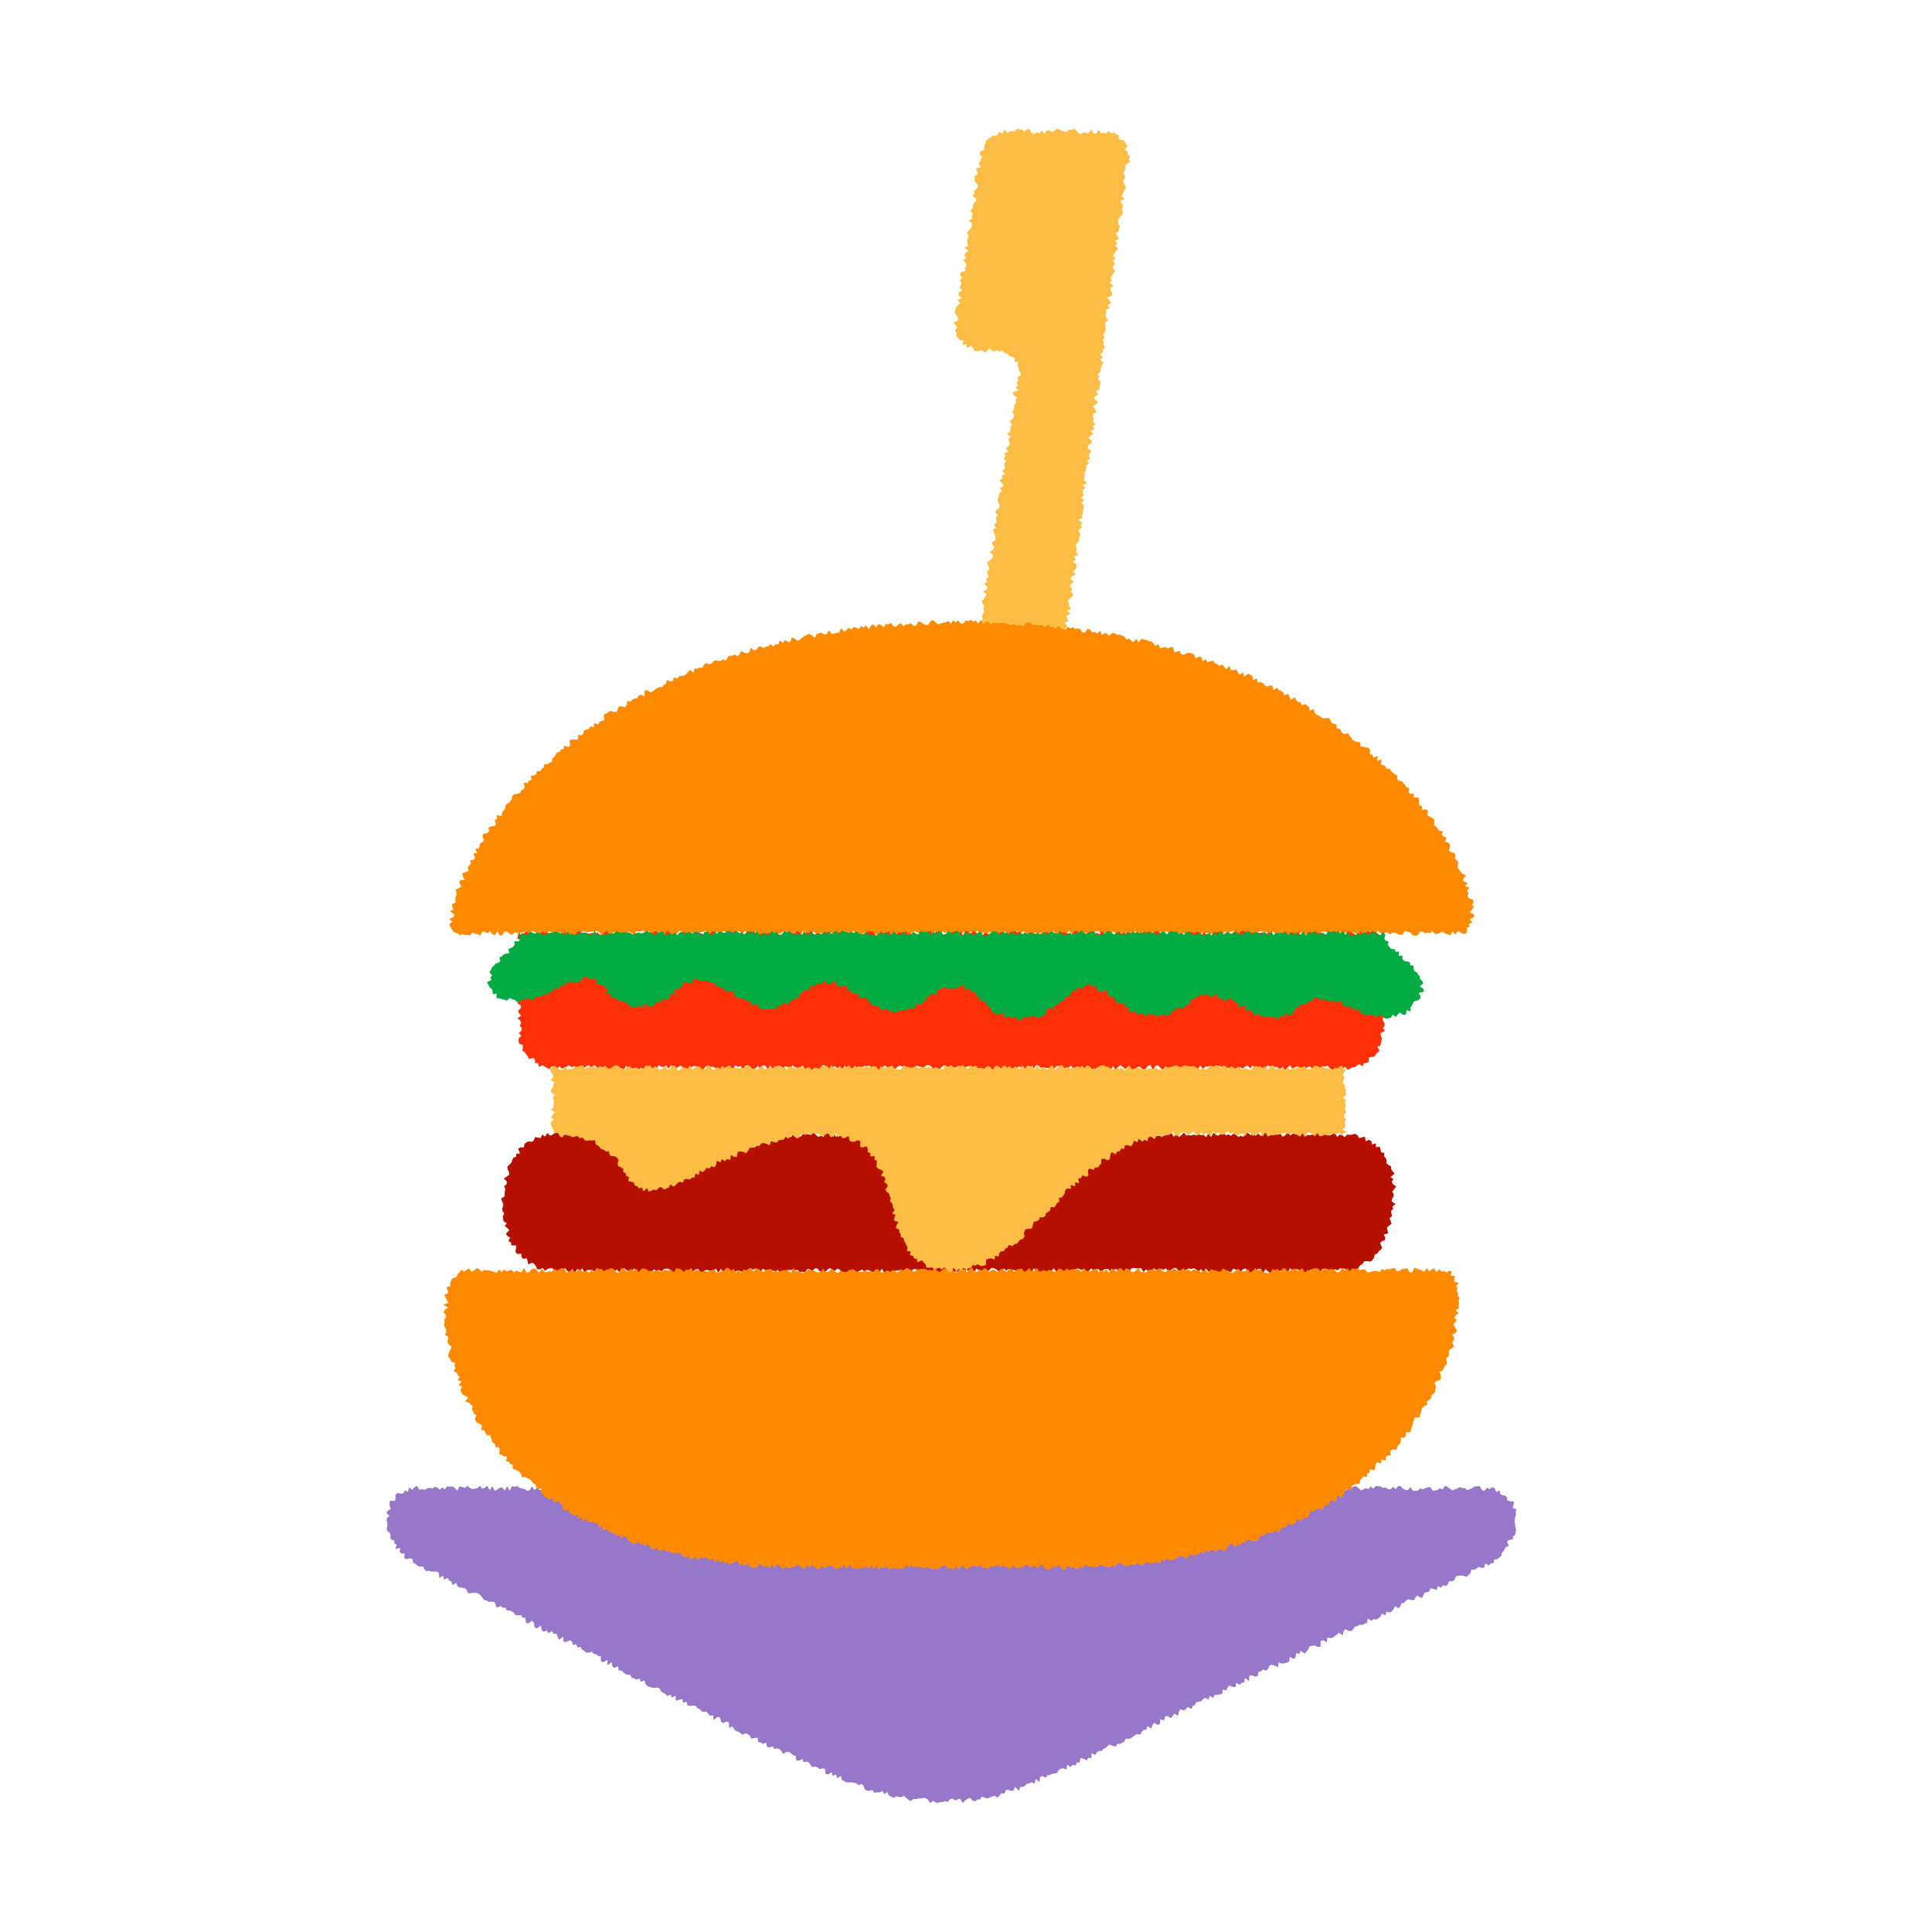
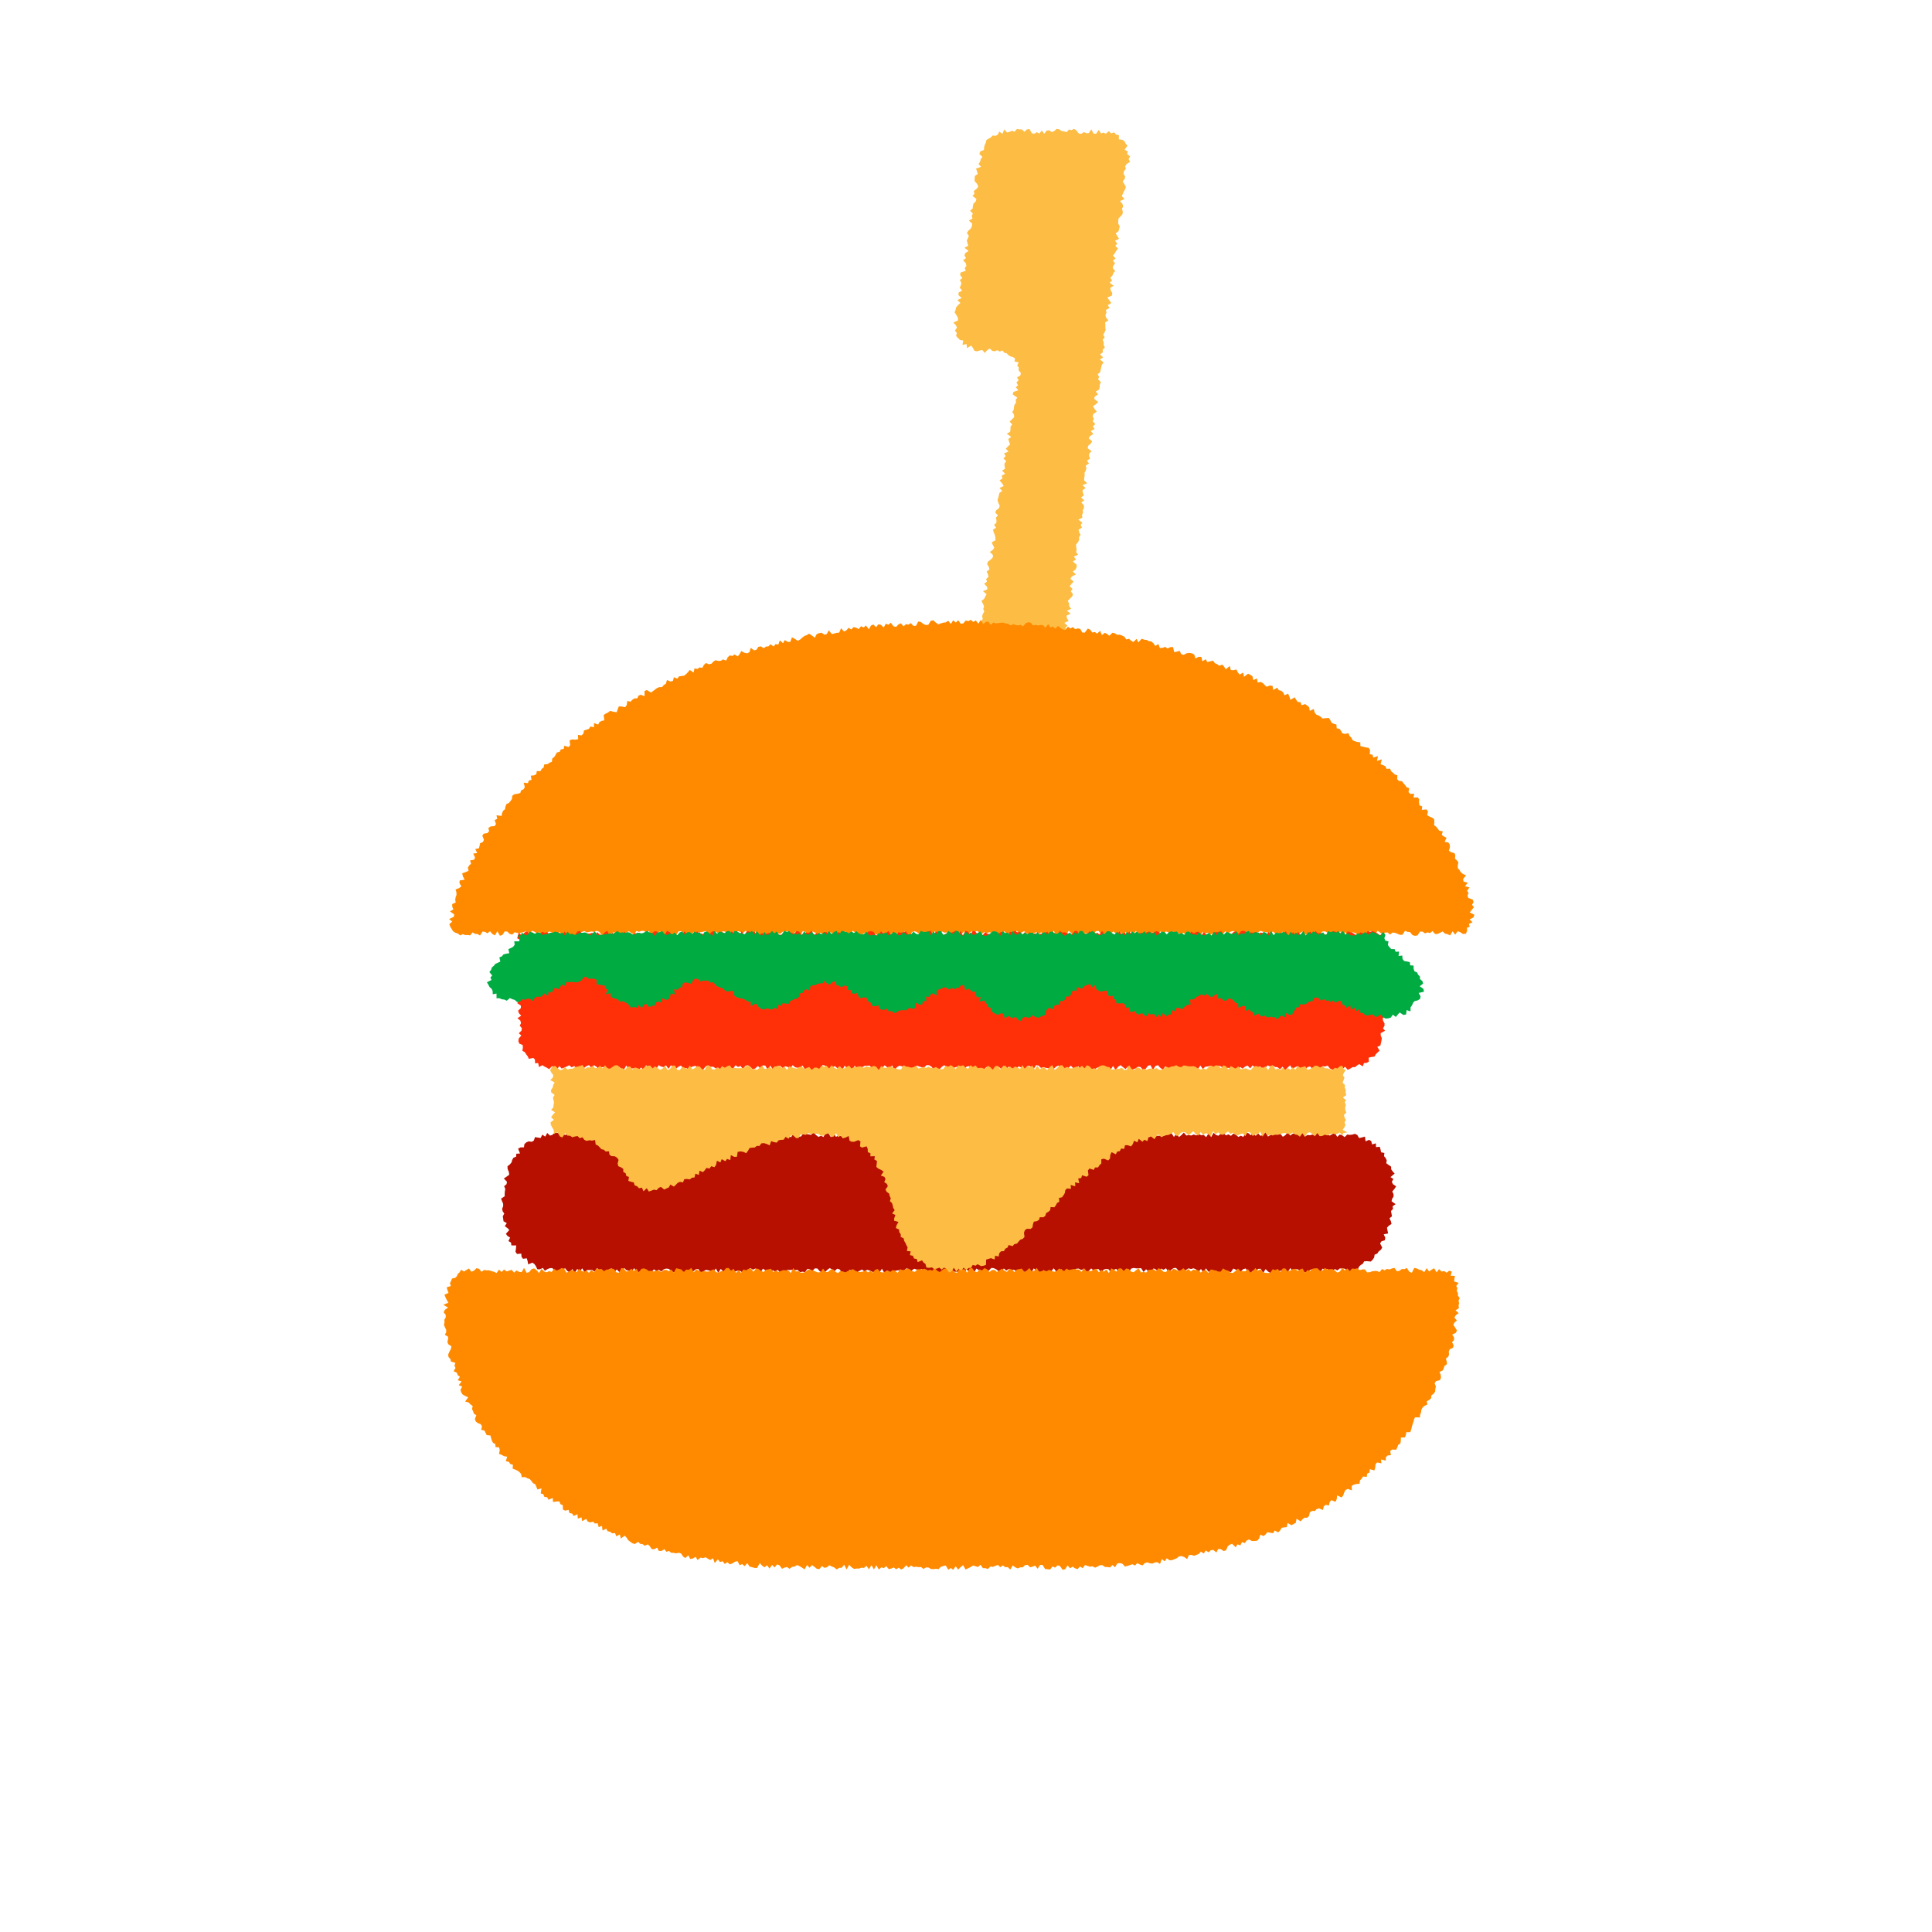
<svg xmlns="http://www.w3.org/2000/svg" width="60" height="60" fill="none">
-   <path d="M12.949 46.152l-.08.037-.067.08-.095-.075-.04.137-.097-.047-.038.094-.08.009-.109-.02-.06.055-.002.109-.013.083-.155-.015-.016.084.011.093.02.088-.083.051-.045.07.09.09-.074.068-.011.076.025.075-.002.077-.01.08-.007.081.082.057.032.068-.003.083.028.072.1.03-.004.092.073.04-.042.13.152-.029-.02.122.062.048.098.005-.017.14.075.032.116-.029.07.03.02.113.071.033.06.054.07.035.095-.016.046.08.052.069.093-.012.073.027.086.002.09-.005.062.049.01.15.12-.063.027.117.115-.054.044.083.07.033.034.105.121-.067.032.108.067.038.086.003.076.023.062.049.038.095.082.01.096-.017.086.003.073.027.06.053.051.07.05.07.08.016.065.043.09-.006.084.007.044.083.035.101.117-.057.058.055h.088l.046.08.082.008.077.022.062.047.049.075.084.005.093-.01.046.08.084.006.013.143.07.034.132-.088.052.07.017.135.068.036.133-.088.017.135.059.055.107-.038.044.082.12-.061.043.083.091-.008.038.096.037.097.135-.093.009.151.081.012.116-.056.066.041.03.109.103-.03.032.106.1-.023.043.084.068.038.058.055.083.007.103-.03.055.062.079.016.06.053.081.01.008.153.072.03.125-.073v.169l.137-.098.018.134.062.047.117-.058.015.139.09-.003.056.057.062.05.07.03h.087l.039.094.08.013.068.039.103-.033.032.108.112-.05.034.103.052.067.072.03.074.025.082.009.092-.011.073.028.037.096.068.038.068.035.054.064.107-.039.043.086.116-.057.005.158.102-.03.098-.02.028.112.103-.031.032.108.074.023.094-.012.083.006.05.072.072.028.054.062.07.034.094-.015.052.069.056.06.097-.02.01.153.14-.105.067.039.029.114.061.049.115-.054.068.035.004.164.108-.04.047.077.057.059.076.022.065.042.061.052.107-.042.072.031.058.056.045.082.1-.025.09-.008.018.136.08.012.064.046.105-.04.024.126.074.025.105-.04.046.082.093-.014.073.025.06.055.043.09.115-.063.082.006.063.046.06.054.076.02.022.133.078.017.109-.053.039.098.093-.017.072.026.05.074.054.07.092-.019.073.023.06.056.093-.02.079.012.015.157.075.021.116-.072.034.115.102-.04.036.113.113-.072.033.121.068.04.069.034.079.012.087-.012.075.018.076.016.06.059.097-.042.06.058.04.12.07.031.08.005.089-.023.053.088.086-.015.08.002.093-.045.051.1.098-.068.05.114.072.03.07.037.09-.046.074.02.076.006.085-.038.066.06.07.056.07.044.087-.069.076.007.079-.02.076-.002.077-.016.076.006.072.052.07.107.08-.077.075.05.076.017.077-.027h.077l.076-.029.078.027.076-.09.077-.012.078.058.076-.034.076-.027.084.138.072-.08.074-.044.073-.044.087.094.08.019.07-.057.08.002.061-.095.086.04.082.023.073-.027.072-.034.073-.023.096.057.063-.06.058-.077.086.017.049-.102.071-.028.096.046.075-.017.042-.112.126.12.04-.113.08-.004.069-.037.057-.065.078-.01.069-.035.1.041.023-.141.124.093.017-.154.07-.03.108.052.049-.078.08-.01.068-.036.08-.009.076-.019.044-.087.066-.04.079-.013.1.035.017-.147.117.07.053-.069.095.022.04-.096.088.007.02-.139.092.016.11.054.046-.084.092.015.01-.155.114.058.047-.08.062-.05.087.006.054-.066.071-.03.058-.057.061-.05.107.044.094.017.043-.087.09.008.066-.04.066-.04.043-.086.09.01.074-.024.061-.05.063-.046.072-.029.092.012.044-.084.059-.055.08-.009.031-.112.122.073.036-.101.05-.072.117.063.069-.035.012-.148.112.052.027-.119.07-.031.121.07.053-.066.048-.076.12.066.022-.128.05-.072.104.038.066-.039.05-.071.117.063.043-.086.067-.037.044-.085.075-.021.08-.011.054-.065.064-.042.111.052.03-.111.116.06.04-.093.087.005.076-.02.075-.022.022-.128.1.026.042-.086.054-.064.107.043.087.004.021-.132.118.065.053-.068.08-.008.018-.14.132.094.005-.165.08-.01.105.04.078-.016.02-.133.079-.016.06-.054.099.03.064-.044.036-.103.069-.034.1.03.106.043.017-.142.102.035.08-.012.076-.02.07-.032.017-.142.115.06.064-.043.018-.14.1.03.039-.099.129.09.053-.067.056-.064.037-.097.08-.015.078-.014.11.052.077-.02.003-.172.077-.019.115.062.014-.147.096.02.076-.018.064-.045.06-.05.059-.058.125.084.025-.127.054-.065.112.056.084-.004.056-.062.05-.071.079-.016.063-.046.092.013.063-.047.08-.013.017-.14.12.07.06-.055.093.017.063-.046.062-.05.044-.089.11.054.03-.118.1.032.067-.04.054-.066.043-.091.116.063.053-.067.042-.092.08-.01.052-.073.068-.037.094.019.09.008.042-.092.06-.055.124.082.055-.062.038-.102.075-.021.077-.02.04-.097.093.017.1.028.031-.113.108.045.05-.076.099.028.057-.06.041-.095.088.006.07-.033.038-.102.067-.04.085-.002.087.002.104.038.058-.058.061-.054.032-.114.089.005.07-.037.06-.056.104.039.079-.018.022-.122.124.06.054-.063.087-.014.017-.109.096-.005.061-.05.061-.051.02-.091.049-.061.04-.066.042-.065.09-.032-.061-.13.054-.054.131-.018v-.087l.07-.057.015-.08.012-.079-.024-.085-.001-.077-.021-.078.007-.075.012-.074.028-.08-.013-.076.025-.089-.12-.04.032-.097.014-.101-.13-.009-.081-.028-.013-.09-.05-.057-.083-.013-.068-.03-.026-.118-.102.047-.046-.107-.072-.046-.093.07-.072-.052-.083.094-.074-.013-.077-.13-.077.009-.077.002-.076.055-.077.03-.077.033-.077-.072-.077.005-.077-.03-.077.046-.076.024-.077.033-.077-.054-.077-.054-.077-.033-.077.113-.077-.042-.076.058-.077.012-.077.007-.077-.112-.076.01-.077.028-.077.034-.077-.032-.076.07-.077.008-.077.002-.077-.121-.077.101-.076-.01-.078-.036-.076-.084-.077.007-.077.09-.077-.075-.076.084-.077-.01-.077-.052-.077.015-.076-.046-.078-.006-.077-.008-.076.08-.077-.066-.077.081-.077-.026-.076.031-.077.035-.078-.074-.076-.053-.077.008-.076.051-.078-.004-.077.084-.076-.148-.077.04-.078.087-.076-.017-.077-.04-.077-.056-.077.105-.077-.001-.077-.062-.077-.019-.077.095-.077-.051-.077.06-.077-.067-.076-.062-.078.092-.077.005-.077-.016-.077-.01-.077-.05-.078.02-.076-.05-.077.063-.077.006-.077-.014-.078-.004-.077-.022-.077.054-.077.057-.077-.127h-.078l-.077.094-.077-.048-.077.087-.076-.075-.078.071-.077-.031-.077-.065-.077.095-.077-.126-.077.106-.077.01-.077-.105-.077.072-.077-.102-.077.087-.077-.077-.077.115-.076-.11-.078.139-.077-.03-.076.005-.077-.116-.078.083-.077.008-.076-.003-.077-.072-.077.054-.077-.012-.077.051-.077-.02-.077-.022-.077.053-.077.005-.076-.001-.078-.021-.077-.01-.077-.07-.076-.027-.077.047-.078.017-.076.062-.077.004-.077.006-.077-.026-.077-.113-.077.14-.077-.008-.077-.034-.077-.001-.077.047-.077-.09-.076.02-.078-.002-.077.006-.077-.002-.077.01-.077-.057-.077.107-.077.003-.077-.13-.077.04-.078.066-.077-.075-.077.004-.077-.01-.077-.046-.077.125-.078.034-.077-.083-.077.051-.077-.105-.077.12-.078-.059-.077-.043-.077.03-.077.074-.076.01-.078-.143-.077.126-.077-.095-.077.101-.077-.132-.077.146-.077-.131-.077.002-.077.058-.077.059-.078-.011-.076-.103-.077.11-.077.014-.078-.003-.077-.136-.076.102-.077-.026-.077.007-.078-.045-.077.087-.076-.13-.077.103-.078-.032-.077-.052-.077.117-.076-.014-.077-.081-.078.105-.077-.115-.077.078-.077-.009-.077.032-.077-.108-.077.043-.077.043-.077.011-.077-.026-.077.045-.078-.02-.077.01-.077-.108-.077-.002-.077-.025-.078.15h-.077l-.077-.075-.077.065-.077.013-.077-.033-.078.031-.077-.129-.077-.002-.077.065-.077.065-.078-.079-.077.026-.077-.036-.076-.014-.078-.02-.077.084-.077-.083-.077.01-.077.082-.077.018-.078-.115-.076.022-.077-.019-.077-.012-.078.04-.077.079-.077-.04-.077-.02-.077-.018-.077.074-.078-.132-.077.096-.077-.064-.077-.017-.077.124-.077-.131-.077.124-.076-.133-.076.09-.078-.087-.076.016-.076.091-.078-.008-.076-.014-.077.035-.077-.018-.077.007-.076-.003-.077.046-.077-.126-.077.114-.077-.044-.076-.046-.078.1-.077-.022-.076-.064-.077.078-.078-.028-.077.03-.077-.107-.077.078-.077-.09-.077-.024-.078.117-.077.013-.077.009-.077-.099-.077.037-.078-.076-.077.089-.077.055-.077-.12-.077.051-.077.008-.078-.024-.077-.008-.076.025-.077-.018-.078-.057-.077.085-.076-.065-.077-.027-.077.14-.077-.04-.077.011-.077.041-.077-.01-.077-.032-.077.048-.077-.136-.076.014-.078-.014-.077-.019-.077.15-.076-.054-.078.043-.077.006-.077-.027-.077-.04-.077.065-.077-.132-.077.125-.078-.082-.077.083-.077-.082-.078-.056-.077.053-.077.026-.078.008-.077-.029-.078-.043-.077.083-.077-.05-.077-.05-.078.11-.076-.029-.077.024-.077-.096-.077.038-.078.02-.077-.034-.077.033-.077-.04-.077-.008-.077.038-.078-.038-.077.138-.077-.157-.077.067-.077-.009-.078-.037-.078.12-.077-.124-.078.026-.077.05-.077.044-.077-.093-.077.01-.078-.024-.077.05-.078-.04-.077.077-.077-.05-.077.033-.077.03-.078-.087-.077.034-.077.066-.078-.136-.077.052-.077.04-.078.007-.078-.09-.077.098-.077-.024-.078-.06-.077.015-.077.107-.077.001-.078-.05-.078-.072-.077-.004-.077.112-.078-.136-.077.093-.077-.015-.078.08-.077-.094-.078.044-.077-.026-.078.044-.076.006-.077-.083-.078.085-.077-.117-.077.12-.076.02-.078-.06-.077-.012-.078-.022-.077-.057-.078.025-.077-.023-.078.142-.077-.14-.077.138-.077-.094-.078.004-.077.058-.078.038-.077-.147-.078.133-.077-.138-.078.062-.077.025-.077-.088-.078.074-.078.012-.078.014-.078-.039-.077-.062-.078.062-.077-.026-.078-.024-.077.137-.078-.082-.078-.052-.077.014-.077-.017-.078.098-.078-.057-.078.067-.078-.069-.077-.015-.078.047-.078-.02-.078.015-.078.047-.078-.02-.096.013-.06-.11z" fill="#9777C9" />
  <path d="M17.157 35.244l-.076.023-.085-.081-.064.112-.09-.06-.053.105-.084-.014-.09-.015-.036.106-.063.04-.098-.014-.074.032-.058.053-.014.1-.107.002-.075.04.06.15-.115.007-.006.09-.086.036-.037.07-.021.076-.053.061-.072.056.005.086.04.096.009.082-.079.057-.088.059.097.1-.012.075-.076.065.036.083-.013.076-.007.076.002.076-.113.074.03.078.034.078.002.078-.032.08.015.077.05.073-.045.084.012.077.01.078.102.059-.063.094.083.058.059.062-.107.116.048.067.083.051-.052.108.082.05.008.085.152.002-.008.094-.015.104.047.065.133-.009.007.097.045.063.118-.015.026.085.02.104.126-.055.062.04.049.069.045.097.083.001.09-.043.06.088.087-.054.077-.028h.073l.077.105.078.002.076-.015.077.05.077-.147.077.095.078.048.077-.11.076.123.077-.127.078.082.077-.1.076.133.076-.08h.078l.076-.004.076.054.078-.109.076.066.076.003.078.055h.076l.077-.098.076-.013.077.112.077-.084.076.08.078-.041.076-.083.077.072.076.006.078.046.076-.122.077.133.077-.01.077-.055.076.028.077.041.078.012.076-.018.077-.091.077.047.077-.033.077.051.076-.068.077-.021.078.01.076.056.077.053.077-.044.077.033.077.008.077-.017.076.038.078-.1.077.1.076-.059.077-.06.078-.001.077.12.076-.051.077-.045.077.013.078.022.076.025.077-.105.077.133.078-.12.077.083.076-.064.077.054.077.056.078-.026.077-.027.077-.027.076.021.078.057.077-.002.077-.113.077-.033.077.047.077-.04.077.125.076.007.077-.125.077.05.077.076.077-.049.076-.026.078.038.076-.052.077.088.077-.071.077.035.077-.052.077.006.077-.011.077.016.077-.01.077.07.076-.014.078.014.077-.103.077.018.077.046.076-.078.078.005.077.089.077.039.077-.007.076-.081.078-.054.077.05.077.039.077-.07.077.024.078.109.077-.003.076.003.077-.096.078.025.077.049.077.003.077-.05.077-.038.077.058.078-.048.077.018.077.037.077.033.077-.032.077.025.077-.115.077.13.077-.075.077.035.078.036.077-.06.077-.012.077-.009.077.074.077-.073.077-.067.077.143.077-.066.078-.056.077.024.078.023.077-.043.077.109.077-.086.077.092.077-.065.078.07.077-.059.077.054.077.012.078-.127.077.024.078.018.077-.027.077.07.078.005.077.001.077-.05.077.078.078-.099.078.053.077.033.077.014.078-.13.077.048.077.053.077.016.078-.058.077.004.078-.083.078.008.077.037.077.064.078.003.077-.095.077.064.078-.05.078.047.077-.023.078.04.077.048.078-.101.077.074.077.018.078-.09.077.103.078-.133.078.065.077.03.078.047.077-.09.078.093.077-.045.078-.012.077-.09.077.096.078.04.078-.113.078.1.077-.027.078.046.077-.086.078.022.077-.064.077-.005.078.042.077-.026.078.086.078-.026.078-.082.077.07.078-.05.077.003.078.108.077-.093.078-.024.077.014.078.11.077-.09.078-.035.078.088.077-.099.078.106.077-.021.078.05.077-.129.078-.023.077.013h.078l.077-.006.078.12.078-.086.077.076.078.02.077-.124.078.04.077.075.077-.108.078.038.077-.047.078.122.078-.069.077-.059.078-.005.077.086.077.017.078.004.077-.043.077-.051.078.021.078-.022.077.031.078.084.077-.096.077.116.077-.134.078.103.077-.006.078.02.077-.051.078.069.077.001.077-.047.077-.003.077.005.078.029.077-.114.078.035.077.03.077.03.077-.078.078-.018.077.127.077.004.077-.069.077.03.077-.08.077-.005.077.132.077-.12.077.076.078.044.076-.048.077-.038.077.033.077-.017.077-.025.076.08.077-.022.077-.117.077.107.076-.072.077.007.077.043.077.061.077-.012.077.004.077-.083.077-.016.077.113.076.003.077-.006.077-.129.076.025.077-.017.077.08.076-.003.077-.075.077.044.076-.06h.077l.075.006.077.052.09.069.077-.038.066-.06.093.02.04-.104.058-.054.064-.039.04-.073.091-.006.115.012.057-.057.047-.066.015-.091.084-.035.043-.067.066-.05.043-.068-.066-.13.042-.063.104-.034.016-.078-.05-.107.136-.026-.017-.09-.018-.088.056-.062.086-.056-.021-.087-.042-.09.076-.06-.014-.083-.016-.08.064-.068-.015-.08.095-.067-.127-.09.018-.074.047-.075-.004-.076-.039-.077.067-.079.054-.082-.1-.069-.034-.073.05-.085-.092-.06.13-.109-.06-.066-.048-.068-.002-.082-.078-.053-.072-.052.014-.09-.033-.07-.05-.06.01-.1-.102-.02-.017-.085-.024-.087-.118.011-.002-.117-.12.033-.025-.103-.068-.039-.108.046-.02-.146-.095.026-.085.02-.056-.096-.075-.037-.083.025-.08.008-.077-.01-.078.08-.077-.057-.076-.024-.078.075-.077-.129-.077.041-.077.046-.077-.03-.077-.01-.077-.023-.077.08-.076-.119-.078.106-.077-.036-.077.022-.077-.01-.077.05-.076-.114-.077.067-.076-.036-.077-.012-.076.007-.077.057-.077-.1-.076.09-.077.048-.077-.093-.077.026-.076-.026-.077.005-.077.031-.076.05-.077-.134-.077.085-.077.027-.076-.074-.077.072-.077-.075-.077.057-.076-.066-.078-.011-.076.13-.077-.037-.077.037-.077-.068-.077-.035-.076.071-.077-.048-.078.033-.076-.074-.077.006-.077.078-.077-.022-.077-.07-.077.136-.076-.123-.078.124-.077-.071-.076.012-.077-.04-.077.045-.078-.029-.076.032-.077-.015-.077.015-.078-.092-.076.08-.077.06-.077-.122-.077.119-.077-.118-.077.003-.077.021-.077.06-.078.016-.076-.023-.077.01-.077-.096-.077.067-.078.071-.077-.063-.076-.06h-.077l-.078.09-.077.017-.077-.02-.077-.084-.076.015-.078-.021-.077.034-.076.063-.077-.006-.077-.121-.077.13-.077-.127-.076.153-.078-.143-.077.07-.076-.067-.077.064-.078-.006-.076-.072-.077.035-.077.082-.078.035-.076-.06-.077-.033-.077.045-.077-.022-.078-.035-.076.056-.077-.034-.077.005-.078-.072-.077.043-.077-.025-.077.12-.076-.066-.078-.06-.077.126-.077-.128-.077.046-.077-.013-.077.058-.078.023-.077.014-.077-.046-.077-.082-.077.067-.078-.079-.077.095-.077-.017-.076.06-.077-.074-.078-.04-.077.056-.077.038-.077-.085-.077.1-.077-.075-.078.008-.077-.006-.076-.021-.077.042-.078.06-.077-.124-.078.022-.076.014-.077.033-.078.035-.077.006-.078.008-.077-.078-.077.099-.077-.069-.077.067-.078-.04-.078-.057-.077.083-.077-.084-.077.096-.077-.08h-.078l-.077.006-.078-.067-.077.026-.077-.03-.078.11-.077-.064-.077-.043-.078.11-.077-.084-.078.017-.077-.022-.078.002-.077.034-.077-.017-.078.071-.077-.11-.078.145-.078-.113-.077.024-.078-.029-.077.075-.077-.015-.078-.006-.077-.056-.078.072-.077.036-.078-.108-.078-.023-.077.114-.078-.062-.077.015-.078-.045-.077-.019-.077.017-.078.117-.077-.05-.078-.073-.078.024-.077.011-.078.072-.078-.018-.077-.02-.077.044-.077-.13-.077.145-.078-.125-.078-.027-.077.141-.077-.039-.078.036-.077-.058-.077-.084-.077.08-.078-.018-.078-.011-.077-.03-.077.106-.078.015-.077-.02-.077-.11-.077.141-.078-.034-.078-.018h-.077l-.077.055-.078-.03-.077-.092-.077.015-.077-.026-.078.003-.078.008-.077.123-.077-.094-.077-.066-.078.136-.077-.134-.078.072-.077.066-.077-.016-.078-.116-.077.003-.077.087-.077-.029-.077-.02-.079.08-.077-.113-.077.004-.077.017-.077.02-.077.045-.078-.021-.078-.024-.077.089-.077-.028-.077-.105-.077.075-.078.035-.077-.004-.078-.107-.077.01-.077.056-.077-.037-.077.015-.078-.019-.078.09-.077-.027-.078.02-.078.016-.077-.024-.078-.027-.077.011-.078.053-.077-.013-.077-.13-.078.113-.077-.119-.079.11-.077-.1-.077.097-.078-.01-.077-.033-.077.013-.077-.036-.077-.03-.079.026-.077-.03-.077.129-.077.024-.077-.134-.077.034-.078.063-.077.004-.077-.044-.076.055-.077-.08-.078.063-.077-.045-.076-.068-.077.082-.077-.076-.077-.002-.076.04-.078.098-.076-.123-.077.092L18 35.2l-.078.023-.076.041-.077.024-.076-.041-.078-.017-.077.018-.076-.079-.077.02-.076-.004-.077-.015-.076.073z" fill="#B71000" />
  <path d="M33.092 19.492l.06-.059-.097-.09.133-.06-.054-.084-.012-.08.129-.06-.117-.092.132-.06-.065-.087.002-.077-.043-.083.068-.068.069-.068.026-.074-.071-.087.058-.07-.09-.09.056-.07.066-.069-.102-.09.048-.072.124-.062-.094-.09.082-.066.037-.074-.005-.078-.114-.093.097-.065-.066-.087.132-.06-.062-.086.018-.076-.017-.08-.002-.078.063-.07.033-.074-.004-.079.047-.071-.04-.083-.021-.08.105-.065-.04-.083.053-.07-.126-.095.127-.06-.014-.08.032-.075-.008-.078.04-.072-.004-.079-.081-.088.093-.065-.102-.091.088-.066-.028-.082-.014-.08.098-.064-.098-.09.146-.06-.097-.09.006-.077.014-.076-.007-.078.041-.072.018-.076-.02-.08.103-.065-.066-.087.099-.064-.033-.083.007-.077.072-.069-.122-.094.015-.075.082-.068.043-.072-.108-.093.044-.072.104-.064-.087-.09.123-.061-.057-.086.08-.067-.081-.088.035-.074-.037-.083.023-.074.105-.065-.068-.087-.052-.084.096-.065.067-.07-.127-.095.023-.074.103-.065-.076-.087.109-.064.014-.076.002-.078.038-.074-.091-.09.035-.073-.046-.084.08-.068.016-.076.015-.076.02-.075.053-.071-.117-.094.105-.063-.1-.092.09-.066-.007-.079.069-.07-.04-.082.006-.077-.035-.083.064-.07-.047-.084.042-.073.034-.074-.01-.08.001-.077-.006-.079.102-.065-.078-.088-.015-.08.033-.074-.02-.08.118-.063-.063-.086.115-.064-.062-.086-.066-.087.145-.06.013-.076-.05-.084-.015-.08.107-.064-.127-.094.079-.068-.056-.085.066-.07.024-.073.06-.07-.076-.089.018-.076.056-.07-.07-.087.086-.068-.082-.088.057-.071.041-.073.06-.07-.085-.09.064-.069-.074-.088.126-.062-.057-.085-.047-.085.09-.066.018-.076.018-.076-.05-.085.004-.078.007-.077.068-.07.058-.07.007-.078-.027-.082.04-.073-.023-.081-.08-.089.146-.06-.086-.09.03-.074.035-.073.04-.073.02-.076-.053-.086-.044-.083.062-.071.012-.077-.05-.086.013-.076.06-.071-.02-.082.042-.073.11-.065-.045-.087.045-.084-.093-.072.019-.084-.098-.05.092-.124-.057-.066-.037-.076-.076-.045-.1-.012.003-.13-.089-.017-.056-.069-.103.03-.061-.069-.1.083-.068-.04-.076.03-.076-.11-.077.117h-.077l-.076-.135-.077.116-.077.004-.076-.036-.076.054-.078-.007-.077-.096L33.353 4l-.077.044-.077-.023-.076.084-.077-.024-.077-.013-.077-.053-.077-.013-.077.07-.077.03-.077-.056-.077.009-.076.097-.078-.097-.077.094-.076-.045-.076.048-.078-.011-.077-.136-.077.014-.077.074-.077-.073-.077-.001-.077-.015-.077.086-.077-.029-.078.032-.077.024-.085-.098-.06.14-.096-.074-.049.098-.065.035-.093-.009-.054.058-.07.04-.07.041-.018.087-.036.069-.017.075-.005.078-.114.045-.029.078.096.093-.055.07-.016.076-.05.072.079.09-.158.055.032.083.023.083-.091.064-.005.078-.004.078.08.09.036.085-.055.07-.086.066.023.082-.06.069.122.096-.023.075-.07.068-.019.075-.006.078-.08.066.086.091-.035.073.023.083-.113.061.103.095-.007.077-.034.073-.074.068-.05.071.063.088-.028.074-.037.073.023.082.023.082-.116.061.128.099-.102.063-.028.074.048.086-.09.065.082.091.021.082-.051.072.032.083-.162.055-.016.077.072.09-.08.066.047.086-.014.076-.038.074.077.09-.109.062-.005.079.1.093-.135.059.095.093-.075.068-.059.07-.015.077-.033.074.059.088.046.086.002.08-.146.066.081.083.035.074-.066.094.06.068-.023.098.06.064.061.059.102.018-.025.135.129-.026.009.125.134-.076.05.068.051.094.081.014.086-.026.078-.012.077.09.077-.092.077-.046.077.074.078.012.077-.035.078.043.08-.033.064.07.071.017.052.057.06.037.076.023.072.04-.015.099.127.024-.046.098.052.068-.01.079.074.089-.02.075-.101.062.05.086-.068.068.048.085-.068.067.078.09-.154.055-.018.076.14.1-.051.07.014.08-.048.07-.02.076-.006.077-.044.071.053.086.002.079-.07.067-.069.067.082.09-.054.07v.078l-.01.077-.105.062.14.1-.093.063.023.082.032.083-.065.067-.07.068.086.09-.138.058.05.086-.07.068.09.091-.058.07.005.08.014.08-.091.063.096.094-.11.06.03.084-.097.063.08.09.05.085-.132.058.087.092-.088.065-.018.075-.018.076-.022.075.027.082.04.084-.018.076-.086.065-.037.072.087.092-.064.068.017.08v.079l-.073.067.062.087-.098.064.027.082.034.084.015.08.005.08-.117.06.03.083.048.085-.045.072-.094.063.099.094-.006.076-.066.069-.087.064-.023.074.053.086.02.081-.086.065.038.084.018.08-.074.068.026.082-.089.065.093.093.01.08-.138.057.112.095-.041.071-.036.073-.084.066.048.086.035.083-.025.075.03.083-.04.072-.027.075.021.08-.04.073-.016.077-.037.072.02.081-.005.078-.062.07.018.08-.052.072.008.08-.003.077-.032.073.005.08-.081.065-.007.078.09.093-.087.065-.002.078.039.084.03.084-.052.071.004.079-.11.062.064.09-.022.072.054-.055.1.024.072-.027.049-.072.044-.081.065-.04.095.015.03-.107.1.024.032-.102.137.095.044-.082.076-.021.031-.105.089.002.058-.053.085-.004.024-.119.078-.017.122.067.021-.125.117.056.026-.115.074-.025.062-.047.056-.058.089.002.095.016.068-.037.01-.145.135.09.027-.112.055-.06.051-.069.14.097.06-.049.041-.087.041-.089.067-.037.076-.023.074-.024.128.05.003-.11z" fill="#FDBC43" />
  <path d="M14.216 28.988l.077.062.077-.038.077.027.077-.003.077.013.077-.093.077.047.076.005.078.046.077-.124.076.01.077.046.078-.067.077.09.076.04.077-.13.078.14.077-.023.076-.113.077.009.077.073.078.02.076-.075.077.023.077.004.078-.02.077-.022.076-.008.077.077.077-.098.078.033.077.043.076-.04.077.113.078-.035.077-.053.077-.043.077.041.077.047.077.003.078-.07.077.072.077.032.077-.057.077.03.078.01.077.023.077-.022.077-.087.077-.002.077-.03.078.043.077-.015.077-.016.077.018.077-.038.078.032.077.095.078-.002.077-.068.077.094.077-.086.077-.017.078.025.077.04.077-.008.077.029.077-.087.077-.03.078.057.077.042.077-.11.077.027.077-.03.078.001.077.059.077-.06.076.153.077-.116.078.064.077-.072.077-.004.077.119.077-.08.077-.047.078.107.076.026.077-.022.077-.114.077-.005.078.051.077.09.077-.008.076-.025.078-.08.077.062.077-.061.077.003.077-.016.078-.024.077.113.076.01.077-.002.077-.098.078.059.077-.041.077-.03.077.02.077.047.078-.005.077-.043.077-.01.077-.01.077.023.077.026.078-.064.077.049.077.089.077.007.077-.128.078.107.077.036.077-.044.077-.017.077.01.078.013.077-.061.078.067.077-.041.077.004.078-.066.077.002.077-.016.077.054.078.062.077-.105.077.086.077.046.077-.148.078.028.077.122.077-.086.077-.045.077.035.077.088.078-.09.077.05h.077l.077.044.077-.106.077.038.078.031.077-.036.077.034.077.035.077-.133.078.084.077.056.077-.154.077.049.077.098.077-.043.078.006.077-.053.077.01.077-.042.077.084.077-.017.078.035.077.015.077-.107.077.078.077-.057.078.071.077-.07.078.1.077-.09.077.066.078-.075.077-.036.077.05.078.068.077-.104.078-.02.077.032.077.065.077-.014.078-.058.077.008.077.072.077-.055.077-.045.077.055.078.084.078-.138.077.038.077-.01.077.08.077-.073.077.06.078.01.077-.088.077.045.077-.068.077.123.077-.076.078-.047.077.021.077-.03.078.041.077.047.077-.059.077.038.078-.03.077.021.078-.017.077.105.077-.015.077.011.077-.138.077.08.076-.03.078.078.076-.003.077-.134.077.063.077-.008.077-.046.077.064.076.07.078-.033.077-.042.076-.025.077.044.077-.044.078.1.077.007.077-.01.077-.044.077-.098.078.154.077-.032.077.028.077-.016.077-.002.078-.133.077.069.078.083.078-.003.077-.091.077.008.077.026.077-.023.077.079.078-.056.077.005.077-.085.077-.005.077.097.078-.04.077.075.077.004.077-.057.077-.065.077.073.078.016.077-.06.076.063.077-.079.078.088.077-.103.077.1.077-.114.077.078.077-.012.078.082.077-.056.077-.04.077.038.077-.054.078.02.077.056.077-.102.077.132.078-.126.077.024.077.07.078-.093.078.119.078-.077.077.064.077-.066.077.044.078.053.077-.052.077.026.078-.014.077.015.077.002.078-.104.077.052.077-.026.077.066.078-.047.077.063.077-.1.077.057.078.009.077-.093.078.074.077-.055.078-.024.077.032.077.097.078-.058.077-.027.078-.03.077.016.078.037.077.054.078-.067.077-.012.078-.044.077.022.077.013.077.011.078.088.077-.117.078.062.078.003.077.018.078-.079.077.126.078-.01.077-.028.078.024.077-.012.078.026.078-.086.077-.043.077.098.078-.029.077-.012.078.038.077-.097.078.131.077-.06.078-.072h.077l.078.043.078.088.078-.067.077-.039.077.11.077-.14.077.144.078-.118.077.093.077.009.077-.098.078.022.077.05.078.035.077-.074.078.05.078-.07.078-.049.077.011.077.113.077-.134.078.054.077.058.078-.053.078-.006.078.066.077-.063.078.009.077.031.078.032.078-.004.078-.122.078.034.078.006.077.095.078.021.078-.014.078-.118.078.002.077.055.078-.032.077.022.078-.064.078.093h.078l.078-.04.078-.039.078.068.078.017.078.037.078-.128.078.106.079-.108.078.029.082.055.092-.004.04-.091-.003-.096.085-.031-.026-.089.113-.048-.09-.092.12-.064.027-.08-.146-.074.067-.079.065-.084-.06-.071.05-.087-.028-.076-.136-.05-.026-.071.033-.087-.047-.066.077-.104-.143-.035.09-.11-.131-.037-.018-.074.094-.119-.099-.044-.065-.056-.04-.066-.054-.06v-.084l.02-.093-.046-.063-.062-.055.013-.093-.024-.074-.105-.03-.072-.048.034-.107-.006-.085-.044-.063-.115-.02.06-.127-.083-.04-.067-.047.033-.112-.111-.02-.044-.062-.048-.06-.068-.048.008-.098-.005-.09-.067-.048-.083-.035-.068-.045.026-.115-.048-.06-.144.014.013-.107-.083-.032-.017-.084.005-.106-.046-.06-.133.01.025-.122-.123.005-.054-.055.023-.123-.084-.029-.042-.065-.053-.056-.045-.064-.098-.013-.054-.054.008-.115-.08-.029-.056-.053-.06-.049-.032-.078-.111.004-.032-.077-.07-.037-.081-.027.037-.153-.15.049.032-.15-.146.048-.023-.09-.087-.017.01-.128-.043-.07-.09-.012-.083-.022-.084-.018-.004-.119-.09-.01-.08-.023-.07-.035-.038-.077-.056-.053-.033-.084-.112.022-.08-.021-.04-.077-.048-.063-.085-.013-.01-.12-.08-.02-.07-.035-.038-.08-.048-.068-.097.007-.1.01-.055-.054-.067-.04-.072-.029-.05-.065-.024-.106-.125.056-.021-.114-.061-.049-.061-.047-.111.036-.034-.095-.086-.006-.049-.069-.046-.076-.133.08-.03-.103-.04-.09-.114.05-.04-.09-.06-.049-.078-.02-.047-.077-.123.072-.022-.126-.08-.014-.104.039-.06-.053-.056-.06-.068-.036-.094.018-.025-.128-.109.053-.03-.122-.065-.042-.069-.035-.126.096-.027-.131-.11.063-.055-.068-.046-.092-.093.024-.08-.006-.032-.128-.125.108-.05-.085-.058-.063-.096.035-.063-.05-.071-.03-.054-.078-.09.02-.09.024-.05-.088-.103.064-.034-.138-.082-.002-.098.051-.04-.121-.07-.037-.077-.015-.084.011-.096.051-.075-.02-.049-.104-.087.023-.084.017-.036-.157h-.08l-.092.043-.067-.049-.087.028-.082.008-.047-.128-.095.064-.058-.086-.066-.056-.078-.009-.07-.038-.078-.008-.072-.03-.106.114-.053-.11-.102.1-.069-.044-.067-.057-.082.02-.061-.086-.071-.035-.074-.026h-.08l-.07-.044-.075-.017-.096.094-.069-.058-.072-.034-.09.07-.055-.132-.094.087-.07-.05-.08.015-.064-.087-.074-.035-.096.126-.077-.006-.063-.11-.075-.015-.082.024-.07-.065-.083.043-.07-.055-.09.101-.076-.018-.073-.048-.071-.059-.087.087-.071-.068-.08.028-.067-.103-.089.114-.07-.08-.077-.008-.078.016-.076-.021-.08.02-.07-.084-.077-.016-.08.03-.085.098-.073-.047-.08.016-.076-.012-.076-.025-.08.039-.074-.05-.077-.01-.076-.025-.078.002-.078.01-.077.009-.078-.026-.08.073-.074-.103-.078.01-.079.072-.075-.135-.08.12-.076-.104-.078.05-.078-.067-.078.042-.078-.021-.079.09-.077.012-.078-.109-.077.072-.079-.073-.075.115-.08-.1-.076.052-.078.008-.077.024-.076.027-.08-.054-.08-.072-.077.02-.073.119-.076.011-.08-.035-.08-.062-.078-.013-.07.133-.078.003-.083-.086-.075.046-.078-.013-.073.067-.084-.095-.075.036-.072.076-.078-.016-.088-.114-.072.063-.08-.033-.068.119-.085-.084-.08-.016-.07.09-.085-.083-.075.032-.065.115-.092-.117-.07.063-.083-.041-.067.089-.084-.042-.08-.02-.068.075-.086-.053-.067.079-.073.037-.094-.102-.057.136-.078.007-.074.02-.075.02-.097-.117-.06.114-.075.02-.089-.06-.076.013-.074.028-.058.114-.09-.068-.09-.057-.072.043-.073.028-.068.052-.067.061-.072.035-.091-.06-.09-.047-.048.14-.078.005-.093-.06-.057.096-.1-.085-.047.133-.084-.02-.06.076-.098-.07-.064.066-.078.007-.066.05-.095-.057-.076.017-.056.088-.074.02-.104-.08-.04.136-.07.036-.087-.018-.097-.054-.051.094-.058.073-.1-.06-.067.045-.086-.015-.062.063-.047.098-.095-.038-.067.042-.08.006-.09-.022-.066.045-.059.063-.076.017-.097-.038-.06.06-.049.09-.087-.013-.065.046-.09-.017-.03.132-.118-.085-.055.07-.058.06-.063.05-.079.011-.08.01-.052.072-.105-.045-.032.116-.077.016-.107-.046-.032.114-.066.041-.054.064-.085.002-.072.029-.062.047-.062.047-.064.045-.126-.076-.074.026v.166l-.113-.047-.073.026-.04.085-.088.003-.065.042-.055.06-.101-.023-.017.124-.05.069-.1-.02-.095-.006-.036.088-.032.095-.1-.015-.108-.026-.06.05-.07.033-.066.044.019.166-.082.016-.068.038-.04.079-.129-.05-.001.131-.112-.024-.043.073-.076.027-.079.023-.02.102-.058.053-.109-.017.006.133-.085.017-.105-.009-.077.03.02.148-.05.059-.134-.041-.018.1-.09.014-.036.075-.085.02-.04.072-.042.069-.062.046-.012.101-.075.031-.064.045-.099.008-.017.093-.062.047-.039.07-.113-.004-.014.095-.07.038-.102.01.023.129-.085.025-.028.08-.132-.017.037.139-.04.066-.076.036-.025.08-.09.025-.1.015-.06.05-.009.093-.043.065-.05.059-.077.037-.031.074-.015.087-.061.05-.03.073-.016.084-.157-.02.022.111-.08.037.042.125-.043.063-.122.01-.07.045.021.107-.056.055-.113.018-.041.065.049.123-.03.072-.088.036-.016.08-.02.078-.114.024.06.123-.125.019.058.119-.03.071-.125.021.03.103-.059.056-.04.066.023.096-.091.041-.106.037.019.094.055.106-.15.022-.013.078.062.106-.072.055-.108.042.027.091.001.081-.027.072-.012.076.016.084-.11.05.002.081.035.085-.106.06.134.097-.016.074-.146.066.1.08-.092.081.03.08.045.072.042.068.066.042.07.026zm30.706 10.533l-.076-.048-.077.017-.077-.077-.078.102-.076-.129-.077.045-.077.056-.078-.102-.076.125-.077-.062-.077-.017-.077-.038-.077-.017-.077.152-.077-.032-.077-.118-.077.037-.077-.005-.077.056-.077.014-.077-.105-.077.018-.077.032-.077-.019-.077.045-.078-.04-.077.096-.076-.035-.077-.001-.077.01-.078.03-.077.003-.077-.094-.077.004-.077.023-.077-.06-.078.02-.077-.014-.077.08-.077-.081-.077.062-.078-.076-.077.111-.077.034-.077-.068-.077-.042-.078.003-.077.01-.078-.05-.077.086h-.077l-.077-.073h-.077l-.078.014-.077.07-.077-.03-.077.09-.077-.139-.077.03-.078.047-.077-.067-.077.009-.077.05-.077.017-.077-.09-.078.007-.077.107-.077-.098-.077.042-.077-.033-.078.113-.077.007-.076-.007-.077-.017-.077-.093-.078.045-.077-.082-.077.094-.077.046-.077-.111-.077.07-.077-.001-.077-.005-.077-.078-.077.075-.078.06-.077-.006-.076-.063-.077-.02-.078-.05-.077.1-.077-.005-.077-.024-.077-.026-.077-.011-.077.107-.077-.093-.077.016-.077.064-.078-.077-.077.001-.077-.016-.077.059-.077-.074-.077.055-.078-.083-.077.06-.077.028-.077-.041-.077-.032-.077.075-.078-.06-.077.088-.077-.007-.077-.077-.078-.034-.077.09-.078-.058-.077.015-.077.004-.077.086-.078-.023-.077.017-.077-.126-.078.054-.077.067-.077-.021-.077-.08-.077-.017-.077.078-.078-.077-.077-.001-.077.1-.078-.068-.077-.036-.077.144-.078-.111-.076.071-.077-.054-.077.074-.077-.108-.078.013-.077.053-.077.004-.077-.002-.077-.093-.078.12-.077-.074-.077-.003-.077-.014-.077.013-.077.02-.078-.045-.077.077-.077-.045-.077-.034-.077.076-.077.026-.078-.03-.077-.033-.077.044-.077-.022-.077.017-.078.024-.078-.121-.077.088-.077.019-.077-.102-.077.076-.077.046-.078-.106-.078.016-.077.013-.077.078-.078-.08-.077-.023-.077.099-.077-.043-.078-.056-.077.05-.077.05-.077-.063-.077.002-.078.063-.078-.084-.077-.037-.077.07-.077-.03-.077.087-.077-.026-.078-.107-.077.017-.077.133-.077-.113-.077.01-.078-.042-.077.144-.077-.014-.077-.097-.077.1-.078-.107-.077-.014-.078.045-.077.066-.077-.039-.077-.088-.077.08-.078-.02-.077.022-.078-.058-.077.017h-.076l-.077.001-.077.08-.077-.02-.076-.057-.077-.035-.078.047-.076.01-.077-.029-.077.117-.077-.072-.077-.018-.077.06-.076-.046-.078.033-.077.03-.077-.02-.077-.087-.077.02-.078.088-.077-.05-.077.043-.077-.068-.077.046-.077.011-.078-.006-.078-.032-.077-.051-.077.034-.078.024-.077.04-.077-.025-.077-.014-.078.063-.077-.039-.077-.08-.078.018-.077.066-.076.004-.078-.107-.077.109-.077.01-.077-.027-.077-.037-.078-.015-.077-.007-.077.064-.077.029h-.076l-.078-.047-.077.01-.077-.106-.077.153-.077-.078-.078-.008-.077-.004-.077.028-.077.028-.077-.044-.077.051-.078-.105-.077.019-.077.01-.077.075-.077-.042-.078-.055-.078-.015-.077.103-.078-.101-.077.011-.078.044-.077-.027-.077.104-.077-.084-.078.087-.078-.129-.077.06-.077-.084-.077.005-.077.094h-.077l-.078.044-.078-.013-.077-.087-.077.031-.077.036-.077.002-.078-.017-.077.028-.078-.041-.077-.035-.077.088-.078-.136-.077.062-.077-.013-.078.08-.078-.084-.077-.017-.078-.02-.078.14-.077-.098-.077.051-.077-.04-.078.003-.077.06-.078-.037-.077-.012-.078.038-.077-.027-.077.009-.078-.053-.077-.029-.078.016-.077.108-.078-.113-.078.069-.078-.068-.077.06-.077.029-.078-.093-.077-.02-.077.148-.078-.013-.077-.102-.078-.017-.078.027-.077.01-.078.046-.078-.069-.077.009-.078-.013-.077.11-.077-.078-.078.093-.077-.071-.078.035-.077-.024-.077-.063-.077.102-.077-.03-.077-.043-.078.053-.078.037-.077-.127-.078-.018-.078.048-.077.028-.077-.054-.078.101-.077-.027-.077.037-.078-.026-.078-.082-.078.129-.078-.09-.077-.053-.078.024-.077.092-.078.02-.078-.15-.077.13-.078-.008-.078-.045-.078.067-.077-.087-.078.028-.078.022-.078-.058-.077.078-.078-.076-.078.106-.077-.037-.078-.022-.078-.025-.078.002-.078-.012-.078.058-.078-.096-.078-.016-.077.074-.08.037-.077-.103-.079.047-.078.047-.084-.056-.052.084-.055.047-.027.07-.05.05-.102.023-.027.074-.036.068.026.091-.128.04.025.089.032.085-.126.055.034.085.04.083.05.082-.16.063.149.087-.103.071-.035.078.065.077.001.076-.044.078.005.077-.017.08.03.075.037.073.004.077-.043.083.103.064-.006.078-.019.081.031.073.093.06-.014.08-.047.089-.038.088.01.078.06.064.016.076.136.041-.027.088.033.07-.06.1.101.047.024.074.07.055-.066.106.12.036-.091.119.109.04-.054.105.023.074.041.066.083.048.092.042-.093.13.11.031.054.059.07.05-.021.097.035.07.025.073.075.045-.045.116.025.076.063.052.09.035.042.064-.027.11.103.025.036.068.033.072.115.012.022.078.023.08.036.069.073.04.006.093.111.01.02.083-.022.12.083.03.072.04.098.016-.042.141.095.018.042.067.084.026-.01.118.08.03.074.034.062.047.05.058.016.097.108-.003.07.037.078.028.049.06.047.064.07.035.034.08.033.081.125-.034-.024.157.08.021.034.085.088.012.04.077.133-.054.007.124.103-.014.095-.004.034.087.072.03.004.136.07.034.106-.024.028.1.083.014.046.075.119-.053.011.137.112-.043.023.12.125-.071.045.08.07.03.097-.02.059.054.087-.004.03.117.102-.04.018.146.112-.058.048.08.076.017.064.048.087-.008.042.1.107-.06.032.13.118-.091.058.061.053.081.065.049.065.046.074.024.106-.07.06.063.077.01.066.05.094-.041.064.054.054.089.078.009.095-.053.052.102.08.004.094-.058.059.08.085-.022.066.054.078.003.076.016.083-.02.073.026.06.092.068.047.096-.084.056.112.082-.014.089-.051.06.1.092-.077.074.018.084-.029.07.047.072.038.086-.052.056.147.095-.116.066.085.082-.025.066.084.085-.053.07.067.082-.032.083-.052.078-.015.065.125.08-.036.072.066.086-.095.069.107.076.019.076.022.078.005.088-.153.072.078.075.051.081-.063.073.103.083-.113.073.078.082-.095.076.031.074.105.079-.036.078-.018.076.056.079-.06.078-.009.079-.049.077.034.078.048.078.052.077-.135.076.085.078-.081.076.054.077.062.077.007.077-.096.076.056.077-.014.077-.065.077.037.077.032.076.06.078-.05.077-.001.076-.096.077.149.078-.147.077.08.077.05.077-.013.076.002.078-.028.077.008.076-.067.077.11.077-.128.077.131.077-.128.077.132.077-.069.077.025.077-.061.076.092.078-.018.077-.034.077.057.077-.05.077.057.077-.04.078-.093.076.074.077-.066.077.05.078-.012.076.013.077-.003.077.06.077-.047.078.003.077.044.077.007.076-.013.078.015.077-.075.077-.025.076-.016.077.132.077-.053.076.052.077-.107.077.102.077-.075.076-.061.077.134.078-.036.077-.038.077-.05.077.022.077.025.078-.07.076.105h.077l.077.026.077-.076.077.01.077-.03.078-.03.077.07.077-.055.078.056.077-.004.077.078.077-.129.077.058.077.035.078-.034h.077l.077-.071.078-.005.077.074.077-.02.077-.031.078.097.077-.118.077-.001.077.126.078.007.077.011.078-.097.078.038.077-.073.077.024.078.114.078-.013.078-.121.078.088.077-.05.078.052.078.025.076-.083.08.054.075-.1.078.029.078.023.077-.011.079.042.076-.034.076-.042h.077l.08.055.079.001.078.014.073-.075.082.068.07-.118.077-.012.079.02.084.089.077-.022.075-.022.076-.028.081.04.07-.075.084.045.08.027.07-.073.075-.024.082.03.08.008.073-.032.077-.01.086.054.057-.15.088.07.064-.094.088.06.078-.003.073-.03.074-.03.069-.057.076-.01.084.03.09.063.056-.124.078-.004.084.026.073-.029.073-.027.063-.072.092.057.058-.093.092.057.065-.063.076-.014.1.083.053-.107.08.001.097.062.072-.03.048-.115.065-.054.072-.028.113.109.053-.091.091.03.05-.1.09.03.055-.08.07-.033.098.05.082-.002.08-.01.058-.066.038-.12.099.043.063-.05.056-.07.09.017.088.014.05-.083.108.058.06-.06.047-.083.078-.013.082-.008.025-.129.118.07.068-.037.068-.037.024-.127.126.08.057-.059.06-.052h.088l.057-.056.026-.115.064-.041.09.004.055-.06.076-.023.12.05.025-.108.058-.053.103.021.024-.108.054-.057.127.052.037-.083.013-.118.139.065.05-.063.03-.092.04-.074.07-.037.129.045-.006-.136.065-.041.083-.02.095-.005.014-.105.053-.056.044-.068.113.014.015-.102.071-.035.01-.104.141.04.028-.085.007-.104.048-.06.136.028-.013-.122.15.04v-.11l.056-.052.102-.01-.023-.128.063-.046.122.006.037-.072.027-.079.068-.044.014-.089.003-.097.122-.001.032-.073.011-.089.126-.002.027-.077.02-.081.022-.079.027-.075.02-.08.03-.07.152.007.006-.088.031-.072.01-.084.038-.067.061-.053.086-.039-.018-.1.078-.044.06-.055.005-.085.07-.052.046-.062.007-.084.017-.077-.04-.105.048-.062.115-.031.035-.07-.007-.087-.038-.099.096-.043.036-.07.022-.073.078-.054-.01-.087-.024-.09.074-.056.025-.074-.01-.084.03-.071.104-.05.017-.077-.05-.094.06-.064.005-.079-.06-.092.112-.055.037-.072-.053-.088-.06-.089.035-.071.076-.066-.08-.088.046-.072.089-.067-.1-.086.108-.069-.012-.079.017-.076-.017-.078.036-.078-.056-.076.002-.077-.038-.073.02-.08-.036-.072.075-.095-.14-.044.006-.08.019-.093-.134-.006.037-.126-.08-.03-.079.06z" fill="#FF8A00" />
  <path d="M16.111 28.96l-.03.102-.017.078.135.077.004.077-.113.077.062.078-.069.077.017.077v.078l.05.077-.04.078.1.078-.078.077.003.077.038.078-.04.077.075.078-.093.078.022.077.064.078-.107.077.08.078-.09.077.077.078-.046.078-.045.078.044.077-.05.077.113.078-.002.077-.085.078.024.078.072.078-.116.078.091.077.019.078-.038.078.065.079-.014.078-.082.078.08.07-.08.09-.013.085.029.076.106.046.005.081-.016.096.08.045.04.068.048.061.033.077.137-.03.052.05.006.118.095-.008.025.123.107-.056.066.043.072.035.074.046.081-.092.077.021.077.09.078-.115.076.077.077-.03.077-.034.077-.04.078.066.076-.042.077.067.077-.05.078.068.077-.025.076-.058.077-.029.078.09.077-.09.077.051.076.084.077-.073.078.003.077.006.077.057.077.001.077-.083.077.106.077-.111.077.07.077.04.077-.14.078.114.077-.02.077-.006.077.017.077.036.077-.08.077.083.077-.156.078.102.077.034.077-.03.078.03.077-.133.077.04.077.02.077-.058.077.11.078-.112.077.072.077.037.078-.062.077-.036.077.099.077-.024.078.034.077-.056.077-.031.077-.012.077.108.077.003h.077l.077-.097.077-.032.078.048.077-.004.077.05.077-.022.077.06.077-.056.078.006.077.034.076-.04.077.03.077-.109.078.055.077-.032.077.097.077-.104.077-.016.078.054.077.078.077-.035.077-.075.076.079.078-.096.077.007.077.137.077-.138.077.12.077-.011.079-.098.077.001.077.066.077-.057.077.021.077.063.077-.118.078.067.077.015.078-.013.077-.056.077.13.077-.03.078.044.077-.02.077-.024.077.033.077-.007.078-.142.077.016.077.067.077.07.077-.086.077-.034.078.07.077-.062.077.102.077-.13.077.142.077-.032.078.015.077-.12.077.132.077-.107.077.022.078-.043.077-.002.077-.004.077.091.077-.032.077.061.078.021.078-.07.077-.079.077.057.077.025.077-.08.077.148.076-.094.077-.045.077.02.077.045.076-.025.077.08.078-.013.076.029.077-.14.076.03.078.024.077.001.076-.07.077.006.078.05.077.104.076-.02.077.011.077-.089.078-.057.077.046.077.004.077.035.077-.006.078-.027.078.016.077.012.077.062.077-.097.078-.018.077.052.077-.028.078.035.077.038.077-.047.077.073.077-.099.077.09.078.002.076.003.077.004.077-.103.078.075.077-.11.077.122.076-.095.077.075.078-.013.077.025.077-.093.076.037.078.08.077-.075.077-.06.077.032.077.084.077-.132.078.01.077.076.077-.024.077.022.077.012.078.036.077-.006.077-.077.077-.04.078.093.077.045.077-.017.078-.04.078-.075.077.08.077.027.078-.09.077.11.077.009.077-.003.078-.063.077.038.077.008.077-.023.077-.047.078.002.077.083.077-.015.077-.004.077.018.077-.121.078.126.078-.101.077-.05.077.064.078.059.077-.084.077.113.078-.021.077-.028.078-.054.078.009.077.094.077-.03.077-.104.078-.018.077.15.077-.125.078-.025.077.087.078.053.077-.107.077.07.077-.008.078.024.078-.033.078.058.077-.01.078.012.077-.135.077.07.077.027h.078l.077-.06.078.079.078-.116.077.11.077-.074.078-.007.078-.018.077.033.077.044.078-.086.077.018.078.043.078.04.077-.035.077.018.076-.04.077.081.078.015.077-.096.077.052.078-.067.077-.03.078.088.077-.093.078.07.077-.005.078-.035.078.103.077-.047.077-.088.077.036.078-.034.077.049.078.007.078.066.077-.083.078.111.078-.08.078-.072.077.12.078-.061.078-.033.077.054.078.061.078-.012.078-.075.077-.02.078.084.078-.016.077-.02.078.041.077-.099.078.014.078-.031.078.096.078.034.078-.025.078.035.077-.012.078-.025.08-.067.077.099.079-.04.075-.046h.077l.064-.056.064-.038.11.071.036-.103.084-.006.068-.04-.006-.122.082-.02.1-.013.038-.07.056-.057.063-.056-.07-.12.096-.042.016-.076.017-.075.01-.077-.033-.081-.002-.074.137-.074-.065-.077.047-.078v-.077l-.045-.077-.01-.077.064-.077-.096-.078.07-.078-.057-.077-.024-.078.013-.077-.04-.077.072-.078.024-.078.043-.077-.104-.077.066-.078-.098-.078.033-.078.035-.077.034-.078-.049-.077-.045-.078-.009-.077.128-.078-.04-.078-.027-.077-.018-.077.044-.078.007-.078-.063-.077.075-.078-.083-.078.073-.078-.103-.078.064-.078.01-.078-.024-.078.027-.087-.086.07-.077-.058-.077-.04-.077-.035-.077.025-.078-.021-.077.122-.077-.067-.077-.016-.077.1-.078-.034-.077-.051-.077-.017-.077-.032-.077.14-.077-.108-.077.025-.077.005-.077-.051-.077-.016-.078.088-.077.024-.076-.01-.077-.011-.077-.036-.078.016-.077-.082-.076.155-.077-.131-.078.051-.077.073-.077-.03-.076.032-.077-.118-.078.114-.077-.103-.077.086-.076.017-.078-.134-.077.1-.077-.054-.077.059-.076.036-.078-.003-.077-.03-.077-.08-.077.11-.077-.078-.077-.016-.077.03-.077-.053-.077.028-.077-.01-.078.022-.077-.048-.077-.023-.076.005-.078.095-.077-.087-.077.022-.077.073-.077.004-.077-.061-.078.08-.077-.122-.077.024-.077.009-.077.003-.078.108-.077.004-.078-.036-.077-.09-.077.125-.077-.13-.077.008-.078.046-.077-.06-.077.102-.077.01-.077.023-.077-.087-.078.08-.077-.086-.077-.034-.077.038-.077.064-.078.025-.077-.128-.077.127-.077-.11-.077-.038-.077.032-.078.03-.077-.043-.076.02-.077.1-.078-.086-.077.01-.077.03-.077.003-.077.033-.077-.116-.078.104-.077-.075-.077.066-.076-.101-.077.12-.078.012-.077-.027-.077-.03-.077-.056-.077.07-.078-.101-.077.111-.077-.058-.077.071-.077-.038-.077-.076-.078.09-.078-.018-.077-.01-.077.076-.077-.148-.077.006-.078.094-.077-.001-.078-.03-.077-.026-.077.009-.077-.05-.077.142-.078-.083-.077.023-.077.065-.077-.125-.077.043-.077.02-.078.004-.077.033-.077-.053-.077.049-.077-.08-.078.083-.077-.089-.077.089-.077-.098-.077.021-.077-.046-.078.034-.077-.002-.077.085-.077-.045-.077-.046-.077.021-.078.077-.077-.089-.077.03-.077.037-.078-.01-.077-.056-.078.1-.077-.069-.076.045-.077-.096-.077-.016-.077.123-.076-.104-.077-.023-.077.142-.077-.135-.077.106-.076-.113-.078.042-.076.018-.077.008-.077.025-.077.042-.077.008-.077-.11-.077.001-.077.112-.077-.145-.077.016-.077.057-.077-.038-.078.036-.077.063-.077.012-.078-.015-.077-.04-.077.014-.077-.087-.078.023-.078.017-.077-.013-.077.106-.077-.126-.077.108-.078-.126-.077.068-.077-.004-.077-.054-.077.118-.077.008-.077-.107-.077-.024-.077.008-.077.06-.078.03-.077.004-.076-.018-.077-.055-.077.104-.078.012-.077-.056-.076.055-.077-.148-.078.094-.077-.062-.077.073-.077.01-.077-.041-.077.037-.077-.078-.078-.005-.077.095-.077-.05h-.077l-.077.042-.078-.121-.078.062-.077-.008-.078.018-.077.046-.077-.095-.077-.015-.078.08-.077-.025-.078-.049-.077.13-.077-.108-.077.088-.077-.008-.078-.026-.077-.015-.077.001-.077-.011-.077.019-.077.008-.078-.019-.077.056-.078-.003-.077-.108-.077.04-.077-.041-.078-.005-.077.13-.078-.134-.078.144-.077-.154-.077.086-.078-.076-.077.131-.077-.115-.078.056-.078-.053-.077.012-.077.111-.077-.142-.077.015-.078.082-.077.005-.078.021-.077-.047-.078-.008-.077-.06-.078.109-.077-.024-.077.014-.078-.007-.077-.094-.078.115-.077.02-.078-.007-.077-.04-.078.03-.077-.103-.077-.028-.078.122-.077-.015-.078.025-.078-.114-.078-.008-.077.064-.077-.028-.078.028-.077.02-.077.051-.077-.087-.078.021-.077-.01-.077.072-.077-.091-.077.08-.078-.104-.078.08-.077-.044-.078-.01-.077.088-.078-.09-.077.102-.077-.155-.077.049-.078.084-.078-.016-.077-.077-.078.118-.078-.097-.077.025-.078-.004-.077.05-.078-.049-.077-.078-.078.02-.078.122-.077-.058-.078.02-.077.033-.078-.12-.078.099-.078-.05-.078-.028-.077.008-.079.108-.077-.044-.078-.075-.078.029-.077-.041-.078.082-.078-.065-.078.074-.078-.08-.078.07-.078-.095-.078.037-.087.098-.094-.095z" fill="#FF3008" />
  <path d="M25.65 35.227l.077-.036.074.098.074.02.09-.118.061.123.087-.048.059.087.084-.022.1-.052.028.146.066.034.085-.002.117-.05.07.041-.013.154.064.038.139-.04.035.078.004.104.08.032v.097l.137-.004-.014.104.08.041-.007.094-.012.093.062.053.092.043.072.053-.086.12.11.039.036.07-.04.095.083.054.028.073-.073.103.037.07.077.056.017.076.034.07-.026.088.065.062.022.074.015.076.045.068-.08.102.103.051-.035.091-.007.083.137.039-.058.1-.023.09.101.046.005.082.046.065v.083l.091.045.015.078.04.066.03.07.037.067-.024.11.118.012-.022.117.096.022.028.082.09.018.025.095.136-.056.045.068.062.044.03.112.082.01.089-.014.066.05.082-.01.084-.032.067.06.083-.063.071.046.073.098.079-.024.075-.11.082.12.069-.096.086.069.062-.098.091.07.066-.06.078-.005.053-.091.086.023.065-.046.105.058.081-.01.074-.027.006-.164.074-.022.074-.023.113.042.018-.119.108.026.022-.106.054-.056.09-.006.04-.074.07-.035.035-.079.125.033.05-.06.086-.019.049-.062.052-.057.078-.029.053-.057-.017-.132.03-.08.064-.043.111.006.06-.049.014-.094.027-.083.093-.015.068-.04.026-.083.11.002.062-.047.024-.084.07-.04.056-.052.013-.095.117.008.046-.063.037-.071.069-.04-.01-.118.092-.017.048-.061.04-.069.017-.094.056-.053.119.013-.008-.12.143.039-.007-.12.129.026-.031-.148.093-.013.027-.086.142.046.058-.049-.02-.145.049-.062.134.043.038-.075.095-.002.044-.069.057-.053.001-.13.08-.02.131.055.056-.053.013-.122.04-.082.131.067.04-.083.081-.014.043-.083.093.013.028-.116.088.002.1.035.053-.071.04-.105.103.05.042-.11.115.092.06-.063.093.044.04-.14h.08l.099.08.058-.085.065-.066.095.09.07-.042.076-.02.075-.01.074-.035.072-.057.086.118.075-.003.075-.09.078-.026.077.022.076.084.078-.06.077-.069.076.091.078.044.078-.11.076.093.077-.06.077.035.077.06.078-.154.076.096.078-.062.076.067.076.01.077-.045.077-.06.077.08.077-.044.075.07.078.018.077-.04.077-.018.076.082.08-.133.075.024.077.105.077-.05.077-.007.078-.079.076.156.078-.136.076.108.077-.037.078.03.077-.024.077.003.077-.02.078-.028.077-.008.077.02.078.019.077-.053.077.058.077.014.076.056.08-.109.076.114.078-.124.078-.019.076.053.076.07.078-.096.077.094.078-.007.077-.037.078.021.077-.034.078-.025.077.02.078-.011.078-.043.077.095.028-.072.127-.026-.145-.077.057-.077.03-.077-.026-.077.039-.078-.04-.077-.02-.076.076-.078-.034-.077-.004-.077.022-.077-.032-.078.035-.077-.096-.077.106-.076-.021-.078.005-.078-.031-.076.009-.078-.078-.077.033-.078.028-.077-.053-.077.036-.078.059-.078-.073-.036-.036-.1-.076.014-.077.068-.078-.02-.076.073-.077-.029-.077-.026-.077-.003-.077-.062-.076.037-.078-.047-.077-.012-.076.058-.077.049-.077.026-.077-.11-.077.02-.077.023-.077-.05-.077.115-.077-.079-.076.08-.077-.05-.078.055-.077-.068-.076.07-.077-.05-.078.033-.077-.124-.076.007-.077.137-.077-.116-.078.04-.077-.012-.076-.02-.077-.022-.078.044-.077.086-.077-.022-.077-.036-.077.024-.077.003-.078-.084-.077.062-.077-.019-.077-.056-.076.109-.078-.103-.077-.026-.077.092-.077-.08-.077-.015-.078.043-.077-.036-.076.054-.077.076-.077-.041-.078.038-.077-.029-.076-.038-.077-.041-.078.008-.077-.002-.077-.014-.076-.015-.077.056-.078-.015-.077-.046-.076.032-.077.01-.078.035-.077-.028-.076.057-.077.039-.077-.004-.078-.051-.076.03-.077-.018-.077.008-.078.032-.077-.03-.076.024-.077-.052-.077-.006-.078.076-.077-.04-.077-.115-.076.139-.078.013-.077-.075-.077.038-.077.003-.077.01-.077.01-.078-.076-.077-.012-.077-.04-.077-.005-.077.03-.078.101-.077-.042-.077.024-.077-.084-.077-.03-.077.093-.077-.081-.077.07-.077-.045-.077.025-.078.035-.077-.004-.076-.044-.077.038-.077-.091-.078.012-.077.08-.077.056-.076-.148-.078.056-.077.097-.077-.063-.077-.024-.077.066-.077-.113-.077.12-.077-.126-.077.057-.077-.055-.078.101-.077-.115-.077.122-.077-.052-.077-.027-.077.06-.077-.063-.076.051-.076-.078-.078.035-.076.083-.076-.111-.078.008-.076.111-.077-.078-.076-.045-.077.102-.077-.022-.076-.013-.078.01-.077-.086-.076.051-.077-.058-.077.116-.077-.043-.077-.07-.077.025-.077-.024-.077.12-.077-.079-.077-.047-.077.054-.078-.036-.077.105-.077.005-.077-.027-.077-.042-.077.036-.078-.008-.077-.038-.077.042-.077-.04-.077.036-.078.017-.076-.083-.077.043-.077.014-.077-.025-.077-.009-.077-.043-.077.134h-.077l-.077-.027-.077-.021-.076-.048-.077.012-.078.033-.076-.003-.077-.055-.077.127-.077-.1-.077-.03-.077.033-.077.007-.077-.029-.077.051-.077-.029-.077-.018-.077.021-.078.008-.077.035-.077-.087-.077.041-.077.052-.077-.012-.078-.053-.077.078-.078-.04-.077-.079-.077.102-.077-.087-.078.035-.077-.035-.077.098-.077-.038-.077.003-.077.072-.077-.095-.077.03-.077.035-.077-.079-.078.014-.077.051-.077-.014-.077-.024-.077-.04-.077.119-.077-.098-.078.043-.077-.069-.077.008-.077.01-.078.08-.077-.065-.078.056h-.077l-.077-.096-.077.066-.078.064-.077-.023-.078-.005-.077-.086-.077-.02-.077.06-.077.02-.077.002h-.077l-.078-.01-.077.02-.078-.1-.077.028-.077.051-.078-.056-.077.096-.078-.055-.077.066h-.077l-.077-.112-.077-.016-.078.139-.077-.011-.078-.088-.077-.018-.078.062-.077.04-.077-.122-.078.116-.077-.042-.078-.034-.077.103h-.077l-.077-.139-.077.001-.077.106-.077.034-.077-.137-.077.093-.077.038-.078-.06-.077-.053-.078.065-.077-.09-.078.013-.077.027-.077.065-.077.01-.078-.03-.077-.026-.078.067-.077-.095-.077.004-.078.1-.077-.046-.078-.002-.077-.092H19.1l-.078.05-.077.053-.078-.005-.077-.099-.078.095-.077-.08-.078.067-.077.007-.078-.07-.078.056-.077-.014-.078.05-.078-.118-.077.026-.078.022-.078.017-.077.05-.078-.001-.078.027-.078-.074-.077.075-.078.017-.078-.065-.079-.07-.094.04-.058.093.039.077.06.078-.012.077-.081.077.137.077-.046.077-.015.077-.053.077.008.077.105.078-.052.077.014.077.02.077-.016.077-.005.077-.072.077.124.078-.07.077-.054.077.088.078-.103.077.007.077.04.078.045.078.013.077.01.059.022-.027.08-.029.074.129.075.03.087-.135.072.078.078.002.072.048.081-.023.082-.015.065.068.087-.028.059.079.07.032.088-.02.079.012.095-.019.02.14.068.03.056.056.05.058.08.018.053.053.107-.003.012.098.057.05.113.006.07.047.045.065-.03.117.022.079.086.036.068.048v.093l.074.043.02.081.082.033-.02.121.084.028.086.02.027.092.077.026.056.063.092-.019.05.113.102-.096.063.105.083-.03.079-.03.079.018.066-.073.069-.03.102.083.072-.035.071-.031.048-.09.11.065.06-.057.059-.062.071-.028.093.014.039-.097.081-.008.094.014.06-.053.083-.007.027-.119.108.041.02-.132.108.043.057-.059.051-.071.097.02.05-.073.101.031.051-.074.025-.126.11.05.039-.1.114.063.053-.071.1.035.017-.151.107.052.083-.003.022-.148.077-.018.088.01.1.046.055-.074.05-.087.078-.012.082-.003.065-.052.082.003.057-.079.079-.01.089.027.093.043.044-.13.089.029.084.017.061-.074.077-.013.078-.004.061-.089.092.059.061-.096.078-.012.093.087h.078l.063-.116.08.002.08.015.073-.058.082.032.078-.021.078.007.08.01.08.057.077-.004.078-.041z" fill="#FDBC43" />
  <path d="M16.155 29.052l-.077-.007.076.118-.041.072-.143-.002.014.105-.045.064-.072.04-.078.032.026.129-.095.015-.086.023-.048.06-.078.032.03.13-.075.035-.078.034-.048.061-.063.053-.024.077-.052.063.088.111-.057.06.034.078-.142.07.047.079.037.072.063.054.031.065.004.102.117-.021v.146h.092l.074.032.08.01.073.034.095-.082.074.035.077.022.077.067.081-.009.078-.083.08.024.074-.044.08.009.097.071.057-.106.072-.036.088.017.072-.035.051-.08.125.087.02-.137.103.029.04-.092.055-.062.112.046.05-.072.052-.071.11.046.027-.128.09.009.08-.01.087.011.08.004.07-.027.069-.035.066-.108.083.004.078.053.08.001.087-.002.074.038.003.14.08.006.083.017.092.016v.096l.095.012-.07.16.148-.036.008.108.066.043.082.019.077.021.046.08.094-.022.07.03.067.037.064.056.065.082.086-.028.078.03.082-.09.08.11.072-.12.072-.023.098.11.07-.055.087.01.043-.112.071-.027.108.038.01-.144.13.06.077-.03.046-.073.02-.107.127.04-.025-.167.116.025.046-.072.087-.012.022-.116.073-.036.099.017.097.031.043-.108.07-.057.087.01.084.08.075-.03.076.007.08-.013.062.07.083-.013.064.05.053.066.068.03.072.027.073.025.052.062.07.032.104-.018h.095l.01.125.055.058.078.025.08.021.082.016.07.033.061.051.09-.004.014.151.119-.078.074.016.051.098.073.038.078.03.085-.04.08.009.082.036.073-.062.088.033.043-.132.097.046.042-.098.095.022.089.003.043-.082.073-.03.065-.04.085-.01.056-.056.024-.105.083-.014.045-.074.065-.043.117.05.017-.131.067-.041.088.001.067-.045.078-.014.08-.001.066-.079.09.108h.074l.079-.07.083-.024.05.135.075.002.06.052.103-.056.077.019.02.125.093-.011.03.095.065.037.117-.038.028.094.039.077.114-.028.094-.002.038.078.046.07.078.02.027.102.087.005.103-.031.03.11.072.029.08.002.088-.035.055.096.082-.032.073.073.078-.021.071-.047.072-.02.074-.005.082.01.06-.058.073-.02.1.034.064-.046.004-.15.128.072.075-.024.024-.107.102.021-.009-.156.101.019.04-.08.068-.035.12.064.006-.154.07-.035.077-.017.064-.05.09.02.095.065.059-.075.082.056.069-.04.073-.006.083-.082.082.003.035.156.097-.05.065.04.053.057.105-.005.017.097.023.082.128-.011-.05.145.16-.04.03.075.06.045.024.086.08.024.022.102.064.048.067.043.074.028.112-.063.064.042.037.139.105-.089.07.043.071.03.084-.05.07.086.078.057.078-.103.073-.04.08.037.076-.01.063-.069.09.047.093.035.073-.035.074-.032.08-.02.02-.127.045-.067.064-.036.142.06.004-.118.073-.031.096-.006.003-.112.104.003.058-.049.02-.093h.098l.06-.042.024-.096.056-.054.1.023.02-.135.102.053.073-.009.063-.075.077-.023.084-.038.067.113.1-.08.036.142.066.035.064.036.1-.026.097-.006.024.104.038.078.117-.026.018.103.083.018.01.114.094.005.102-.007.067.037.02.109.103-.02.015.127.078.02.096-.03.051.078.07.033.094-.056.063.063.069.053.09-.107.068.059.076-.049.077.12.07-.09.086.082.057-.131.099.11.068-.052.078-.007.032-.135.096.039.035-.101.074-.014.115.047.055-.053.054-.052.066-.033.085-.006-.018-.154.085-.005.07-.026.054-.057.071-.027.07-.052.092.046.073-.055.081.055.072.057.083-.064.091-.049.041.156.09-.032.056.069.07.03.123-.09.074.03.066.046.051.072.082.013.012.144.121-.062.088.003.005.159.12-.063.051.072.073.027.039.107.115-.072.058.067.075.022.086-.025.064.07.083-.035.074.017.076.001.084.07.066-.092.069-.03.1.055.019-.14.118.065.087-.008.029-.096.057-.05.038-.076.088-.009.027-.092.097.006.083-.008.056-.051.063-.039.082.01.044-.108.077-.023.082.025.076.077.077-.056.067.055.077-.011.065.051.094-.054.052.085.106-.064.084.004.036.111.073.026.05.075.122-.08.018.146.119-.075.035.116.112-.07.036.127.085-.006.058.077.083.002.087-.021.083-.014.062.09.085-.035.083-.052.071.088.08.04.08-.007.079-.022.066-.092.093.07.061-.075.057-.064.118.077.083-.016.014-.134.122.039.002-.126.046-.063.03-.074.047-.054.097-.024.076-.047.014-.082-.06-.102.165-.038-.014-.088-.118-.082.107-.082-.023-.079-.074-.061-.002-.08-.057-.058-.033-.07-.08-.034-.026-.076-.002-.102-.104-.007-.012-.1-.087-.02-.089-.015-.05-.06-.01-.11-.113.014.014-.136-.108.005-.029-.083-.108-.001-.052-.062-.05-.062.019-.114-.1-.025-.029-.076.034-.101-.07-.094-.09.12-.078-.048-.077-.03-.077-.043-.078.043-.077.043-.077-.08-.077.048-.077.038-.077-.05-.078.068-.077.004-.077-.01-.077-.069-.077.053-.077-.118-.077.084-.077-.08-.077.061-.077-.05-.078.025-.077-.032-.076.148-.077-.109-.077.033-.078.035-.077-.064-.076-.037-.077.088-.078-.066-.077.115-.077-.148-.076.1-.077.026-.078-.077-.077.085-.077-.115-.076.113-.078-.063-.077-.045-.077.046-.077-.002-.076-.017-.078.08-.077-.13-.077.142-.077-.084-.077-.033-.077.114-.077-.09-.077-.009-.077.01-.077.049-.078-.1-.077.023-.077.08-.076-.036-.078.071-.077-.127-.077.073-.077.007-.077-.037-.077-.023-.078.08-.077-.067-.077-.023-.077.106-.077-.106-.078.128-.078-.091-.077.047-.077.034-.077-.028-.077-.07-.077.086-.078-.026-.077.005-.077-.087-.077.003-.077.098-.077-.057-.078.035-.077-.082-.077.017-.077-.02-.077.014-.078.079-.077-.076-.077-.006-.077.057-.077.064-.077-.108-.078.048-.077-.069-.076.089-.077-.094-.078.065-.077.016-.077-.073-.077.052-.077-.058-.077.112-.078-.102-.077.114-.077-.07-.076.053-.078-.098-.077.088-.077-.038-.077-.062-.077-.003-.077.083h-.078l-.077.052-.077-.037-.077-.053-.077-.053-.077.049-.078.036-.078.01-.077-.095-.077.003-.077.105-.077-.066-.078.093-.077-.083-.078.043-.077.056-.077-.052-.077-.074-.077.062-.078.003-.077-.073-.077.01-.077.088-.077-.075-.077.017-.078.08-.077-.098-.077.081-.077-.063-.077.001-.078.046-.077-.05-.077.052-.077-.062-.077.069-.077-.004-.078-.106-.077.13-.077-.084-.077.019-.077-.058-.078.14-.077-.105-.077-.033h-.077l-.077.062-.078.056-.077.024-.078-.015-.077-.124-.076.04-.077.054-.077.018-.077-.078-.076.058-.077-.095-.077.141-.077-.04-.077-.11-.076-.007-.078.1-.076-.045-.077-.05-.077.109-.077.008-.077-.111-.077-.002-.077.1-.077-.093-.077.124-.077-.124-.077.015-.077.006-.078-.038-.077.11-.077-.015-.078-.068-.077.084h-.077l-.077.008-.078-.087-.078.093-.077.016-.077-.073-.077-.027-.077.058-.078.042-.077-.093-.077.037-.077.011-.077-.021-.077.085-.077-.042-.077.029-.077-.021-.077-.097-.078.078-.077.002-.076-.026-.077-.07-.077.057-.078-.049-.077.058-.076-.04-.077-.017-.078-.022-.077.13-.077-.128-.077.032-.077.08-.077-.106-.078.107-.077-.069-.077.062-.077-.038-.077.052-.077.003-.078-.104-.078.09-.077.002-.078-.1-.077.136-.077-.071-.077.037-.078-.032-.078.03-.077-.105-.077.026-.077-.033-.077.115-.077.037-.078-.132-.077.062-.077-.08-.077.1-.077.038-.077-.104-.078.122-.077-.05-.078-.097-.077.1-.077-.11-.077.05h-.078l-.078.057-.077-.03-.078-.012-.077-.049-.077-.01-.078.088-.077-.09-.077.004-.078.063-.078-.024-.077-.028-.077.072-.077-.084-.077.15-.078-.076-.077-.06-.078.01-.077.121-.078-.11-.077.027-.078-.048-.077.075-.077-.06-.078.011-.077.069-.078-.097-.077.029-.078.09-.077-.087-.078.06-.077-.038-.077.06-.078-.028-.077-.097-.078.03-.078.012-.078.107-.077-.093-.077-.006-.078-.055-.077.039-.077.034-.077-.005-.078-.014-.077.058-.077-.007-.077-.05-.077-.02-.078.03-.078-.021-.077.017-.078-.06-.077.054-.078.037-.077-.017-.077.023-.077.002-.078.019h-.078l-.077.02-.078-.123-.078.06-.077.068-.078-.07-.077-.029-.078.012-.077-.003-.078.039-.078.03-.077-.03-.078.011-.077-.083-.078.124-.078-.09-.078.023-.078-.037-.078-.019-.078.035-.077-.001-.078.046-.078-.002-.077.027-.078-.08-.078.006-.078.032-.078-.03-.078-.034-.078.116-.078-.016-.087-.065-.05.086z" fill="#00AB42" />
</svg>